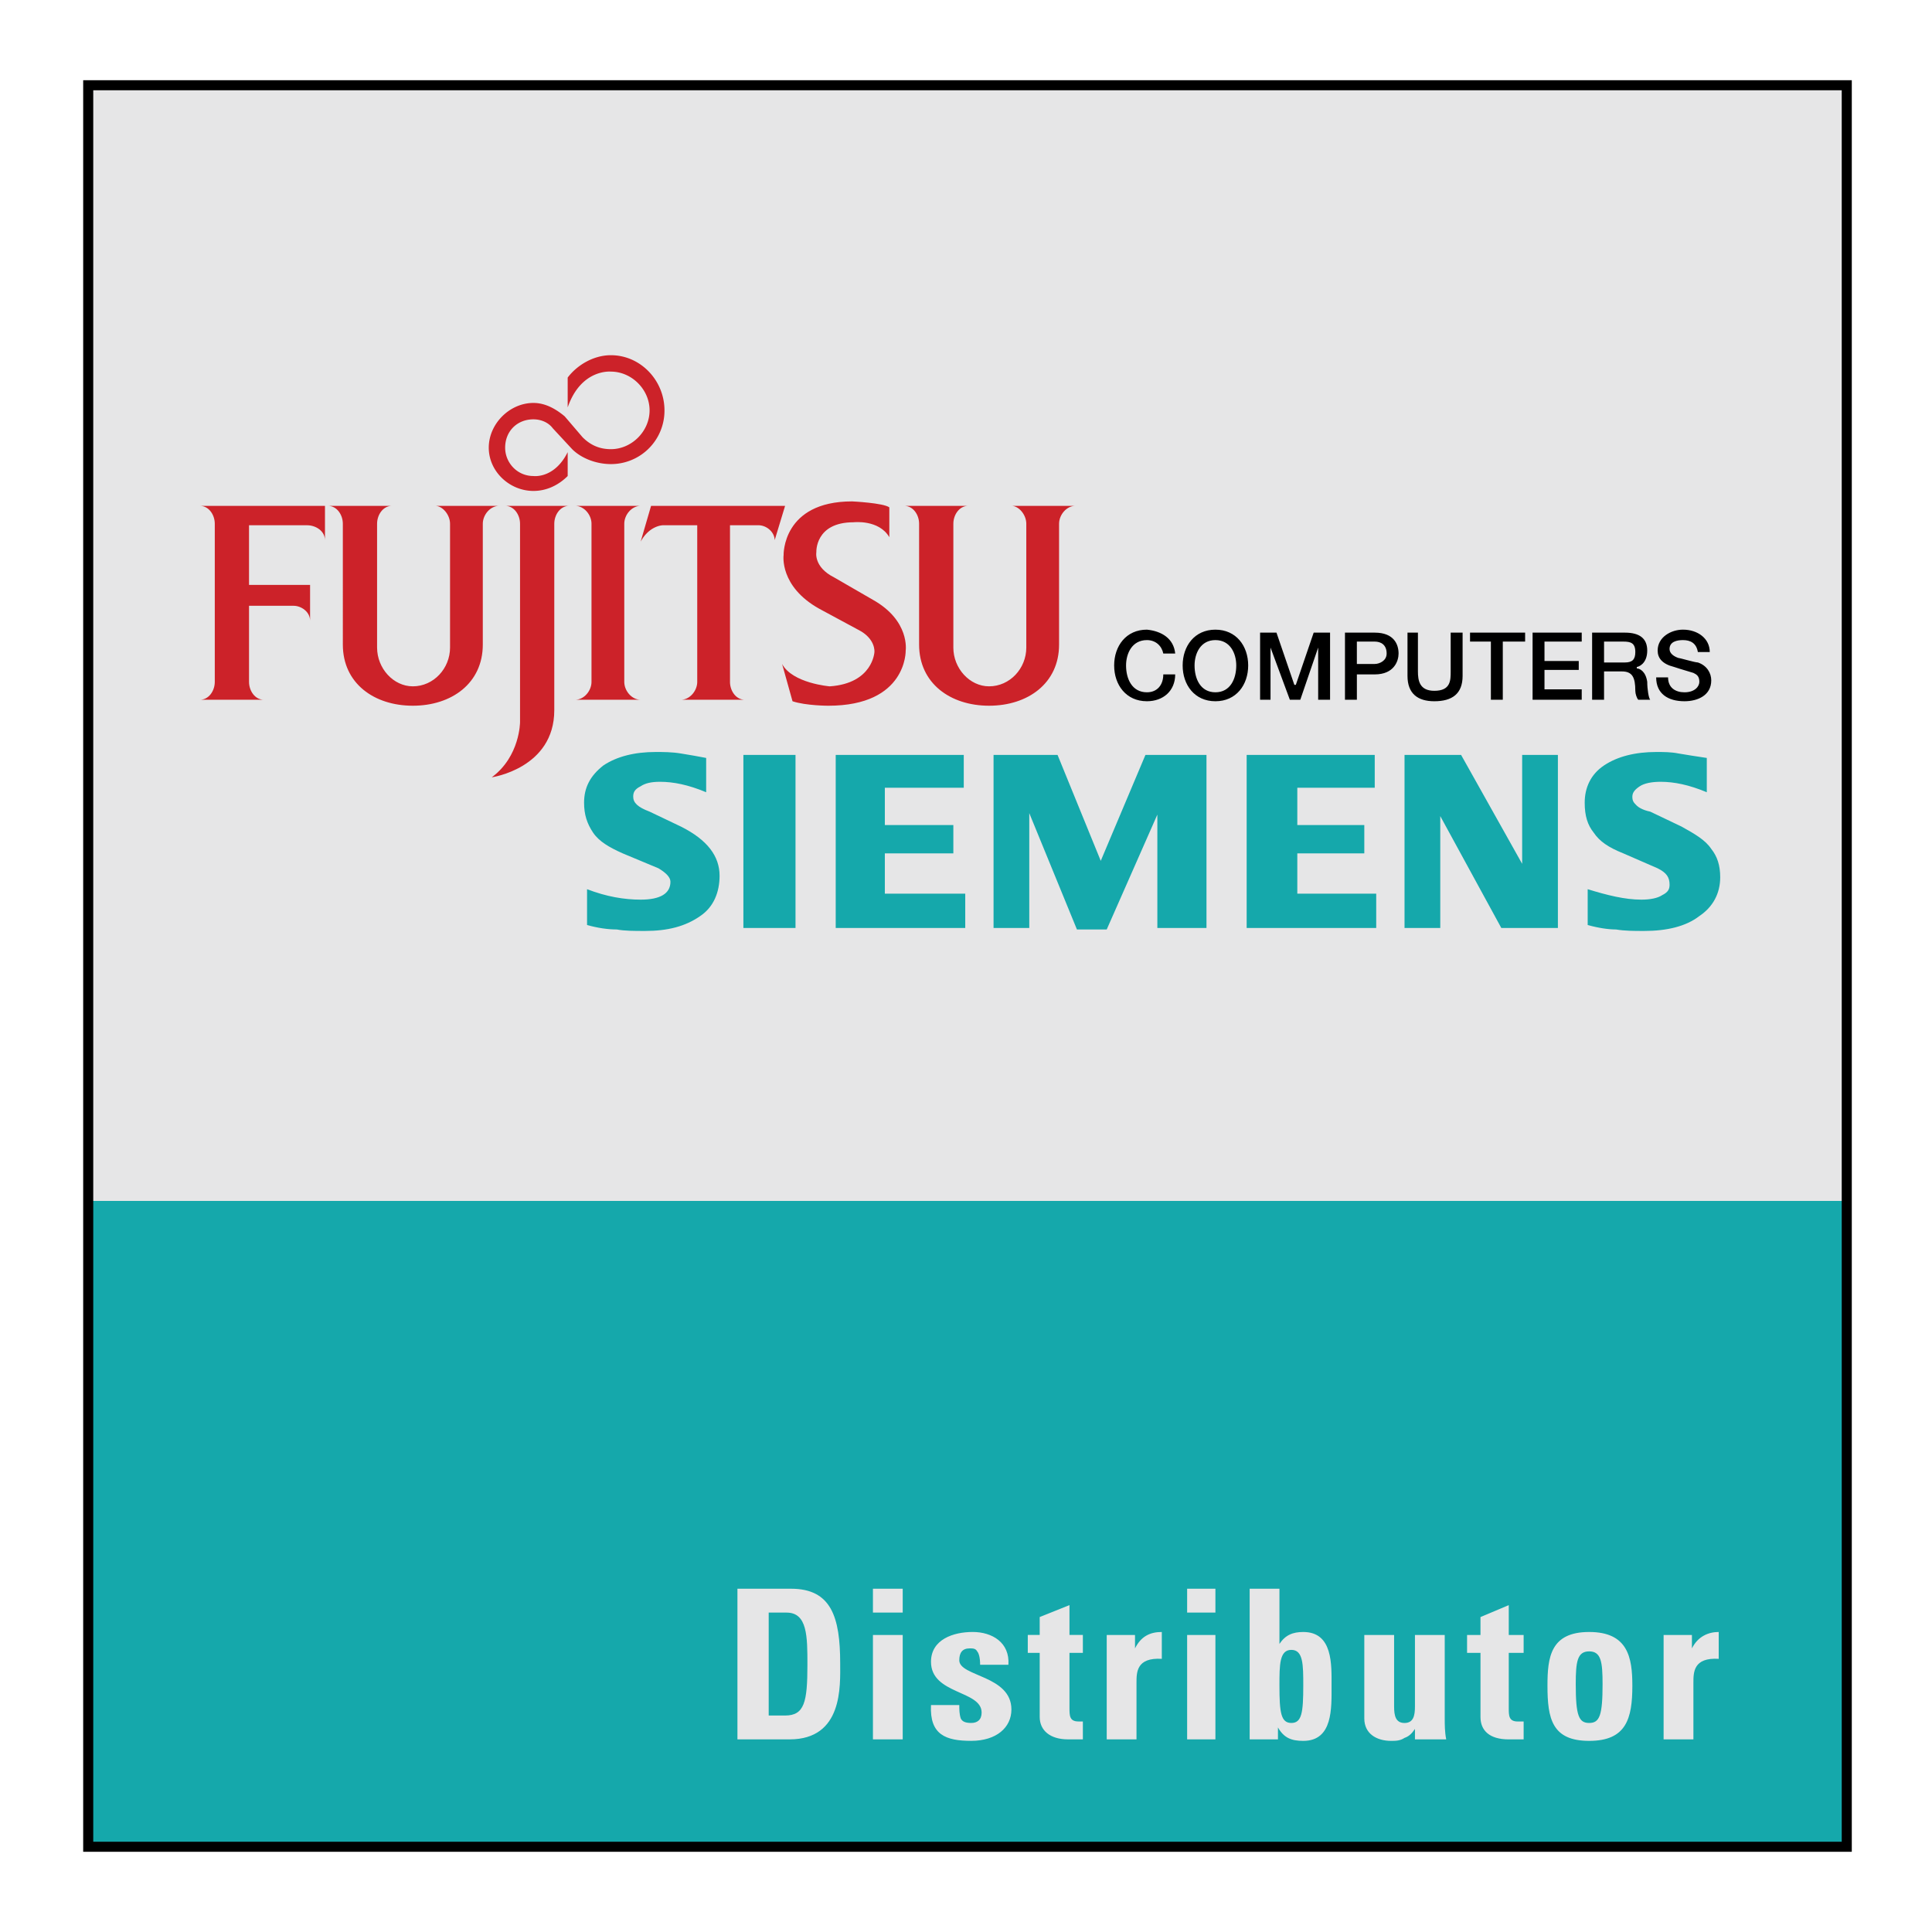
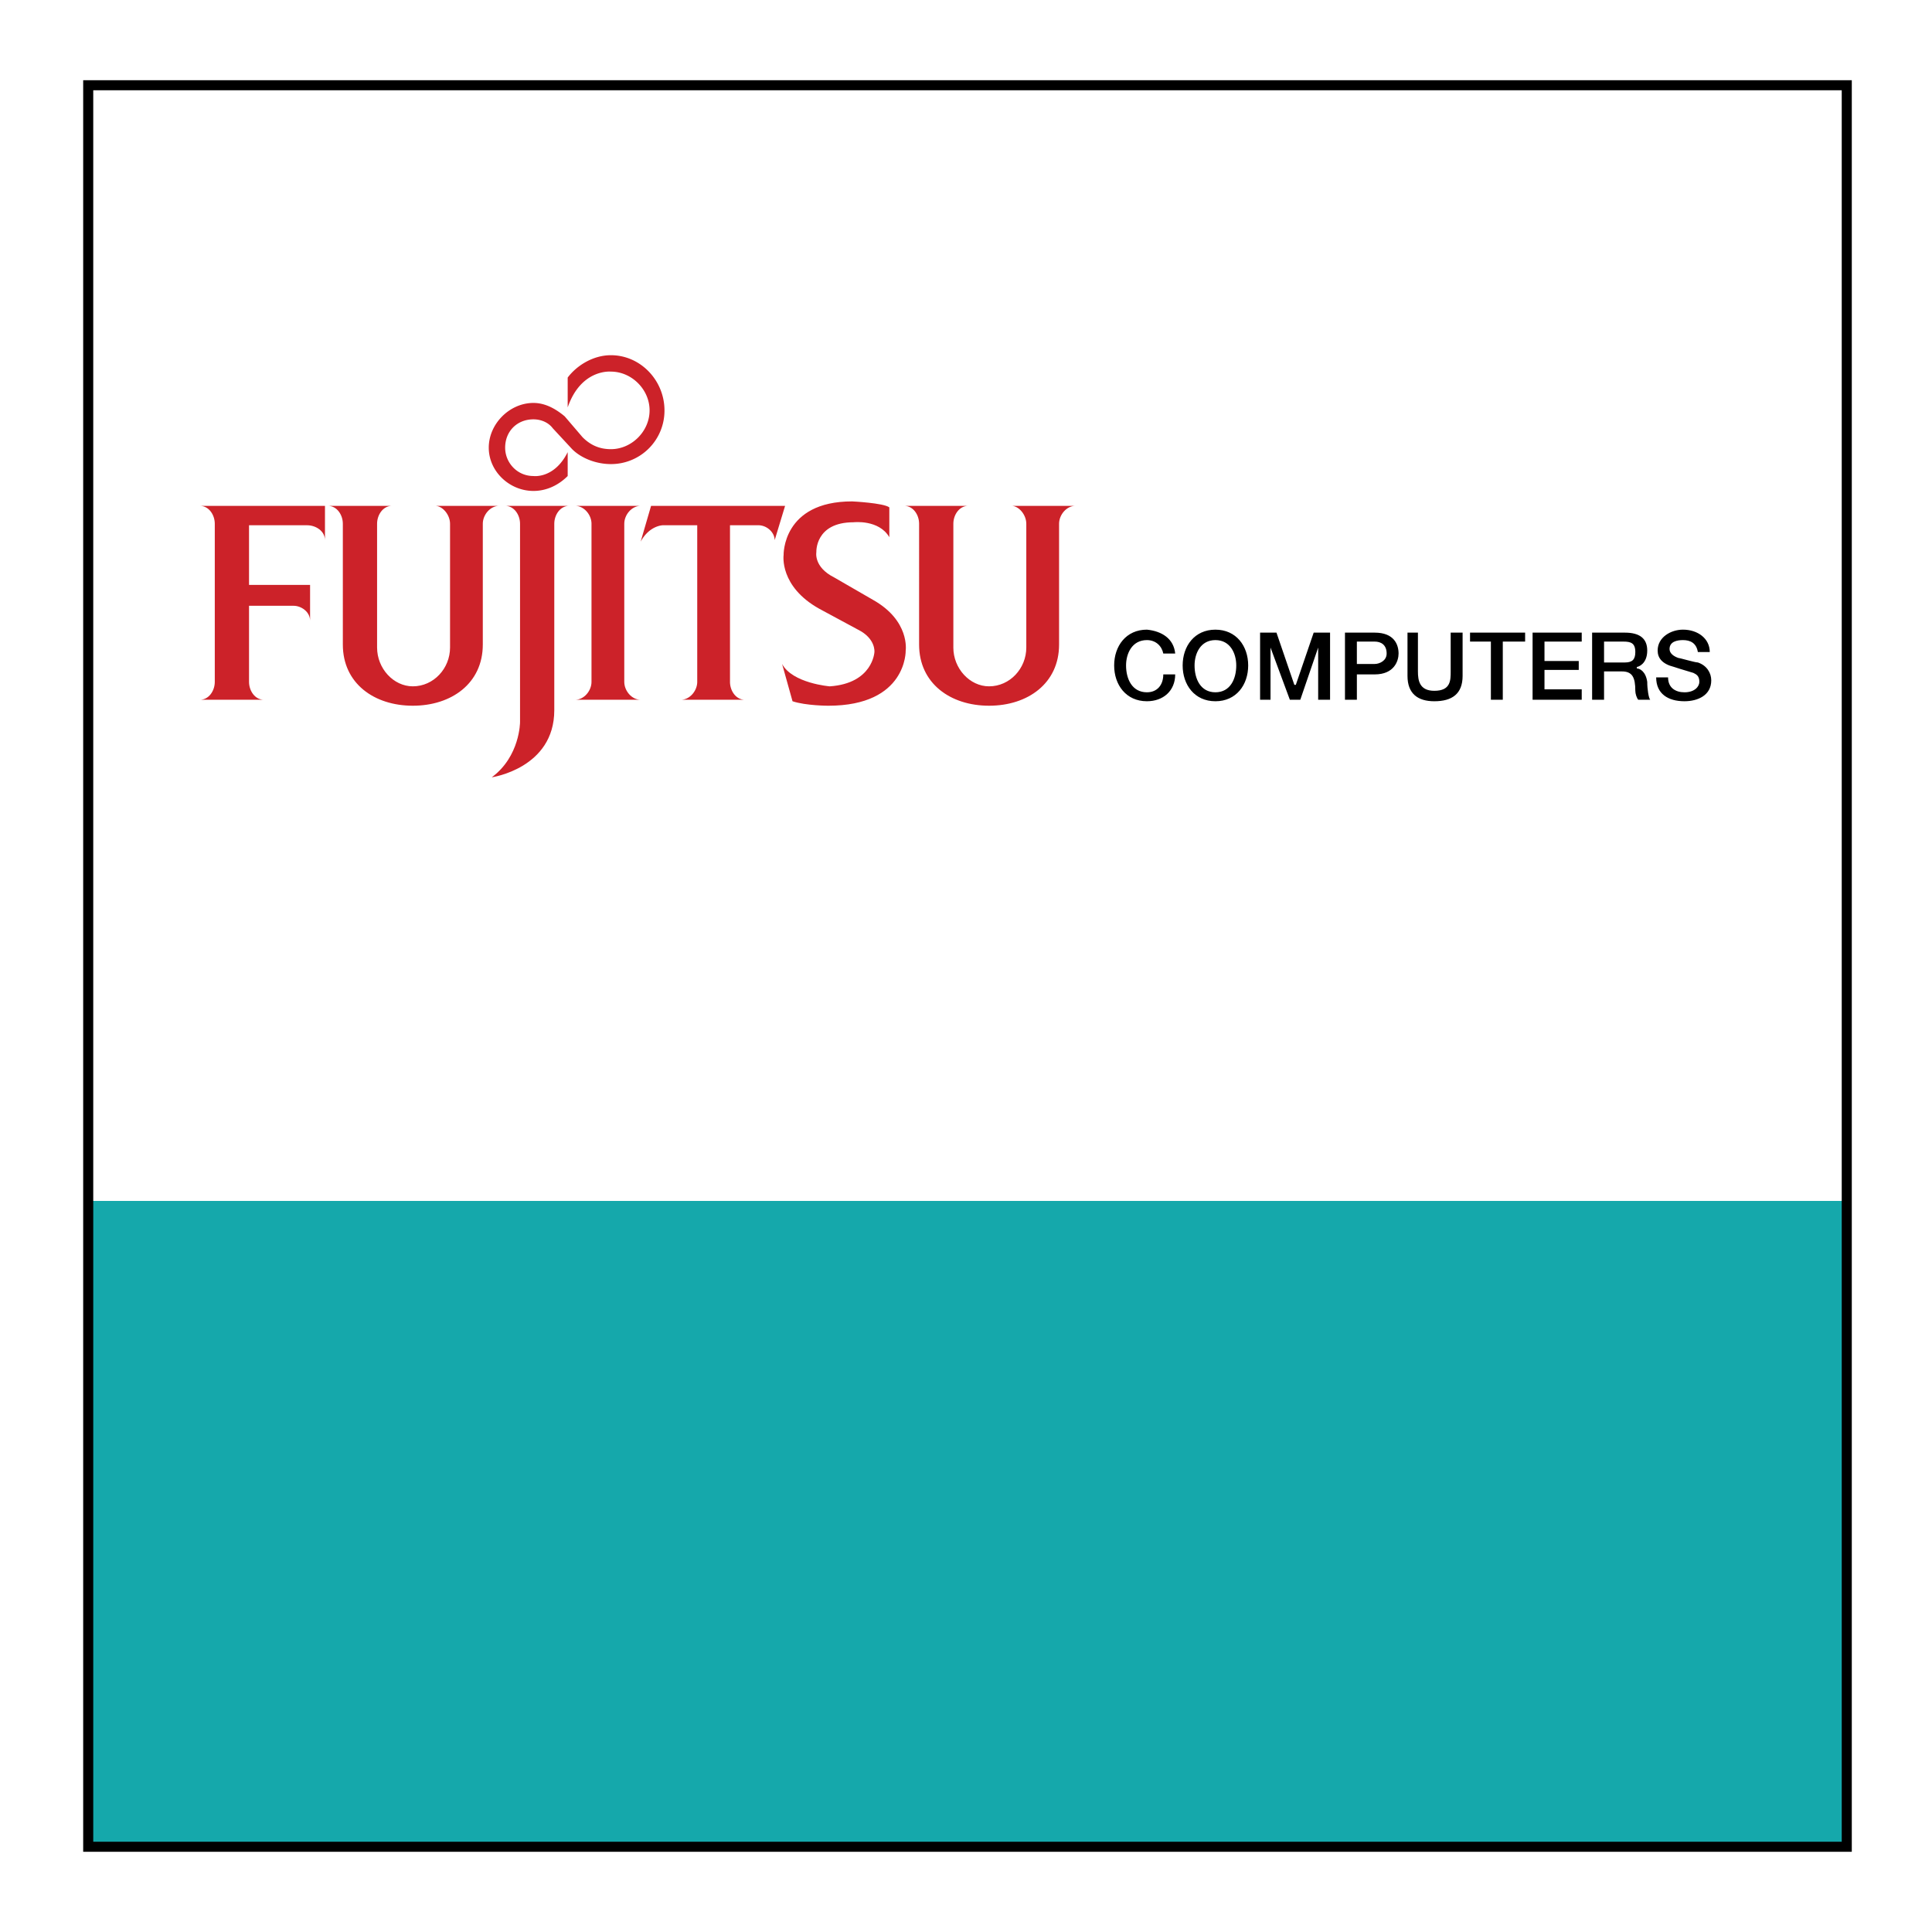
<svg xmlns="http://www.w3.org/2000/svg" width="2500" height="2500" viewBox="0 0 192.756 192.756">
-   <path fill-rule="evenodd" clip-rule="evenodd" fill="#fff" d="M0 0h192.756v192.756H0V0z" />
-   <path fill-rule="evenodd" clip-rule="evenodd" fill="#e6e6e7" d="M8.801 8.504h175.451v175.748H8.801V8.504z" />
  <path fill-rule="evenodd" clip-rule="evenodd" fill="#15a8ab" d="M8.504 119.816h175.451v64.436H8.504v-64.436z" />
  <path d="M116.062 65.202c-.148-.744-.742-1.34-1.635-1.34-1.484 0-2.08 1.34-2.08 2.53 0 1.339.596 2.678 2.08 2.678 1.041 0 1.635-.744 1.635-1.786h1.188c0 1.637-1.188 2.679-2.822 2.679-2.08 0-3.268-1.637-3.268-3.571s1.188-3.572 3.268-3.572c1.486.149 2.674.893 2.822 2.381h-1.188v.001zM121.262 63.862c1.486 0 2.08 1.34 2.08 2.53 0 1.339-.594 2.678-2.08 2.678s-2.08-1.339-2.08-2.678c0-1.19.593-2.53 2.08-2.53zm0-1.041c-2.08 0-3.268 1.637-3.268 3.572s1.188 3.571 3.268 3.571 3.27-1.637 3.27-3.571-1.19-3.572-3.27-3.572zM125.719 63.118h1.635l1.783 5.209h.148l1.781-5.209h1.635v6.697h-1.187v-5.209l-1.784 5.209h-1.041l-1.929-5.209v5.209h-1.041v-6.697zM135.375 64.011h1.783c.594 0 1.188.298 1.188 1.191 0 .744-.742 1.042-1.188 1.042h-1.783v-2.233zm-1.187 5.804h1.188v-2.53h1.783c1.932 0 2.377-1.339 2.377-2.083 0-.893-.445-2.084-2.377-2.084h-2.971v6.697zM140.426 63.118h1.041v3.87c0 .893.148 1.934 1.635 1.934 1.633 0 1.633-1.041 1.633-1.934v-3.87h1.189v4.316c0 1.786-1.041 2.53-2.822 2.53-1.635 0-2.676-.744-2.676-2.53v-4.316zM146.666 63.118h5.496v.893h-2.228v5.804h-1.188v-5.804h-2.08v-.893zM152.906 63.118h4.903v.893h-3.715v1.935h3.418v.893h-3.418v1.934h3.715v1.042h-4.903v-6.697zM160.037 64.011h1.93c.744 0 1.189.149 1.189 1.042 0 .744-.297 1.042-1.039 1.042h-2.08v-2.084zm-1.189 5.804h1.189v-2.827h1.781c1.041 0 1.338.595 1.338 1.934 0 .298.148.744.297.893h1.189c-.148-.149-.297-1.042-.297-1.786-.148-1.042-.744-1.339-1.041-1.339v-.149c.148 0 1.041-.297 1.041-1.637 0-1.19-.744-1.786-2.229-1.786h-3.27v6.697h.002zM166.424 67.583c0 1.042.744 1.488 1.635 1.488 1.041 0 1.486-.595 1.486-1.042 0-.595-.297-.744-.594-.893-.447-.149-1.041-.298-1.932-.596-1.189-.297-1.635-.893-1.635-1.637 0-1.339 1.338-2.083 2.525-2.083 1.486 0 2.674.893 2.674 2.232h-1.188c-.148-.893-.744-1.19-1.486-1.19-.594 0-1.338.149-1.338.893 0 .447.447.744.893.893.148 0 1.635.446 1.932.446.891.298 1.336 1.042 1.336 1.786 0 1.488-1.336 2.083-2.674 2.083-1.635 0-2.822-.744-2.822-2.381h1.188v.001z" fill-rule="evenodd" clip-rule="evenodd" />
-   <path d="M76.694 160.889h1.782c2.08 0 2.08 2.381 2.08 5.208 0 3.721-.297 5.061-2.229 5.061h-1.634v-10.269h.001zm-3.12 12.649h5.2c5.348 0 5.051-5.357 5.051-7.59 0-4.613-.892-7.44-4.903-7.44h-5.348v15.03zM90.064 173.538h-2.971v-10.417h2.971v10.417zm0-15.03v2.381h-2.971v-2.381h2.971zM95.709 170.115c0 .446 0 .893.148 1.339.148.298.446.446 1.04.446s1.04-.298 1.04-1.041c0-2.232-5.051-1.786-5.051-5.06 0-2.232 2.229-2.977 4.16-2.977s3.713 1.041 3.564 3.273h-2.822c0-.744-.148-1.19-.297-1.339-.148-.298-.445-.298-.743-.298-.743 0-1.04.446-1.04 1.19 0 1.637 5.201 1.488 5.201 4.911 0 1.785-1.486 3.125-4.012 3.125-2.525 0-4.16-.596-4.011-3.571h2.823v.002zM102.543 164.906h1.189v6.399c0 1.339 1.039 2.232 2.822 2.232h1.484v-1.786h-.445c-.891 0-.891-.595-.891-1.339v-5.507h1.336v-1.785h-1.336v-2.977l-2.971 1.19v1.786h-1.189v1.787h.001zM113.24 163.121v1.339c.594-1.19 1.484-1.637 2.674-1.637v2.679c-2.525-.149-2.525 1.339-2.525 2.381v5.655h-2.971v-10.417h2.822zM121.262 173.538h-2.822v-10.417h2.822v10.417zm0-15.03v2.381h-2.822v-2.381h2.822zM128.838 171.9c-1.039 0-1.188-1.041-1.188-3.72 0-2.084 0-3.572 1.188-3.572 1.189 0 1.189 1.488 1.189 3.572 0 2.679-.148 3.72-1.189 3.72zm-4.158 1.638h2.822v-1.191c.594 1.042 1.336 1.34 2.525 1.34 2.971 0 2.822-3.273 2.822-5.506 0-2.084.148-5.357-2.822-5.357-1.041 0-1.783.298-2.377 1.19v-5.506h-2.971v15.03h.001zM141.17 172.496c-.299.446-.596.744-1.041.893-.445.298-.891.298-1.336.298-1.486 0-2.676-.744-2.676-2.232v-8.333h2.973v7.143c0 .894.148 1.637 1.039 1.637.893 0 1.041-.743 1.041-1.637v-7.143h2.971v8.333c0 .596 0 1.34.148 2.084h-3.119v-1.043zM146.369 163.121h1.338v-1.786l2.822-1.19v2.977h1.484v1.785h-1.484v5.507c0 .744 0 1.339.891 1.339h.594v1.786h-1.484c-1.932 0-2.822-.894-2.822-2.232v-6.399h-1.338v-1.787h-.001zM159.889 168.031c0-2.231-.148-3.273-1.338-3.273s-1.338 1.042-1.338 3.273c0 3.126.299 3.869 1.338 3.869 1.041 0 1.338-.743 1.338-3.869zm-5.498.15c0-2.828.297-5.357 4.16-5.357s4.309 2.529 4.309 5.357c0 3.273-.594 5.506-4.309 5.506s-4.16-2.233-4.16-5.506zM168.803 163.121v1.339c.594-1.19 1.633-1.637 2.674-1.637v2.679c-2.525-.149-2.525 1.339-2.525 2.381v5.655h-2.973v-10.417h2.824z" fill-rule="evenodd" clip-rule="evenodd" fill="#e6e6e7" />
  <path d="M59.015 52.255c0-.893-.743-1.786-1.634-1.786h6.537c-.892 0-1.634.893-1.634 1.786v15.774c0 .893.743 1.786 1.634 1.786H57.38c.892 0 1.634-.893 1.634-1.786V52.255h.001zM24.846 60.44h4.457c.743 0 1.634.595 1.634 1.488v-3.571h-6.091v-5.952h5.794c.891 0 1.783.595 1.783 1.488V50.47h-12.48c.892 0 1.486.893 1.486 1.786V68.03c0 .893-.594 1.786-1.486 1.786h6.389c-.892 0-1.486-.893-1.486-1.786v-7.59zM37.622 64.606c0 2.083 1.634 3.869 3.565 3.869 2.08 0 3.714-1.786 3.714-3.869V52.255c0-.893-.743-1.786-1.486-1.786h6.388c-.891 0-1.634.893-1.634 1.786v12.054c0 3.869-3.12 6.101-6.982 6.101-3.863 0-6.982-2.232-6.982-6.101V52.255c0-.893-.594-1.786-1.486-1.786h6.389c-.892 0-1.486.893-1.486 1.786v12.351zM55.301 52.255c0-.893.594-1.786 1.486-1.786h-6.388c.891 0 1.485.893 1.485 1.786v19.792s0 3.422-2.823 5.506c0 0 6.24-.893 6.24-6.697V52.255zM95.115 64.606c0 2.083 1.634 3.869 3.564 3.869 2.08 0 3.715-1.786 3.715-3.869V52.255c0-.893-.742-1.786-1.484-1.786h6.387c-.891 0-1.633.893-1.633 1.786v12.054c0 3.869-3.121 6.101-6.984 6.101-3.862 0-6.981-2.232-6.981-6.101V52.255c0-.893-.594-1.786-1.486-1.786h6.389c-.892 0-1.486.893-1.486 1.786v12.351h-.001zM88.727 53.595c-1.04-1.786-3.565-1.488-3.565-1.488-3.862 0-3.714 2.976-3.714 2.976s-.297 1.488 1.782 2.53l3.863 2.232c3.714 2.083 3.268 5.06 3.268 5.06s.149 5.506-7.725 5.506c0 0-2.229 0-3.566-.446l-1.04-3.72c1.04 1.935 4.754 2.232 4.754 2.232 4.308-.297 4.457-3.423 4.457-3.423s.149-1.339-1.634-2.232l-3.862-2.083c-4.011-2.232-3.565-5.357-3.565-5.357s-.148-5.357 6.834-5.357c0 0 3.12.149 3.714.595v2.975h-.001z" fill-rule="evenodd" clip-rule="evenodd" fill="#cc2229" />
  <path d="M64.958 50.469l-1.04 3.572c.892-1.637 2.228-1.637 2.228-1.637h3.417v15.625c0 .893-.743 1.786-1.634 1.786h6.388c-.891 0-1.485-.893-1.485-1.786V52.404h2.823c.891 0 1.634.744 1.634 1.488l1.04-3.423H64.958zM58.124 43.624c.743.744 1.634 1.19 2.822 1.19 2.08 0 3.863-1.786 3.863-3.869s-1.783-3.869-3.863-3.869c0 0-2.971-.298-4.308 3.571v-2.976c.891-1.19 2.525-2.232 4.308-2.232 2.972 0 5.349 2.53 5.349 5.506a5.33 5.33 0 0 1-5.349 5.357c-1.485 0-2.971-.595-3.862-1.488l-1.931-2.083c-.446-.595-1.188-.893-1.932-.893-1.634 0-2.822 1.191-2.822 2.828 0 1.488 1.188 2.827 2.822 2.827 0 0 2.08.297 3.417-2.381v2.381c-.892.893-2.08 1.488-3.417 1.488-2.377 0-4.457-1.935-4.457-4.315 0-2.381 2.08-4.465 4.457-4.465 1.188 0 2.229.595 3.12 1.339l1.783 2.084z" fill-rule="evenodd" clip-rule="evenodd" fill="#cc2229" />
-   <path d="M70.454 75.619v3.423C68.671 78.297 67.186 78 65.849 78c-.891 0-1.486.148-1.931.446-.594.297-.743.595-.743 1.042 0 .595.446 1.042 1.635 1.488l3.12 1.488c2.674 1.339 3.862 2.977 3.862 4.911 0 1.637-.594 3.125-1.931 4.018-1.486 1.042-3.269 1.488-5.497 1.488-1.04 0-2.08 0-2.822-.148-.892 0-1.932-.149-2.972-.447v-3.571c1.932.744 3.714 1.042 5.349 1.042 1.931 0 2.971-.595 2.971-1.786 0-.446-.446-.893-1.189-1.339l-3.565-1.488c-1.337-.595-2.376-1.19-2.971-2.083-.595-.893-.892-1.786-.892-2.977 0-1.488.594-2.679 1.932-3.72 1.337-.893 3.12-1.339 5.199-1.339.743 0 1.634 0 2.526.149.89.147 1.781.296 2.524.445zm8.914-.298v17.262h-5.2V75.321h5.2zm16.787 0v3.273h-7.874v3.721h6.834v2.827h-6.834v4.019h8.022v3.422H83.379V75.321h12.776zm24.216 0v17.262h-4.902v-11.31l-5.051 11.459h-2.973l-4.754-11.607v11.458h-3.564V75.321h6.387l4.309 10.565 4.457-10.565h6.091zm16.787 0v3.273h-7.725v3.721h6.684v2.827h-6.684v4.019h7.873v3.422H124.38V75.321h12.778zm18.274 0v17.262h-5.646l-6.09-11.161v11.161h-3.566V75.321h5.646l6.09 10.863V75.321h3.566zm14.855.298v3.423c-1.783-.745-3.267-1.042-4.605-1.042-.891 0-1.635.148-2.08.446-.445.297-.742.595-.742 1.042 0 .447.148.595.445.893.148.149.594.446 1.338.595l3.119 1.488c1.338.744 2.377 1.339 2.971 2.232.596.744.893 1.637.893 2.828 0 1.637-.744 2.976-2.08 3.869-1.338 1.042-3.27 1.488-5.498 1.488-1.039 0-1.93 0-2.822-.148-.742 0-1.783-.149-2.822-.447v-3.571c1.932.595 3.715 1.042 5.348 1.042.893 0 1.635-.149 2.08-.446.594-.297.742-.595.742-1.042 0-.744-.297-1.191-1.188-1.637l-3.418-1.488c-1.484-.595-2.375-1.19-2.971-2.083-.594-.744-.891-1.637-.891-2.977 0-1.488.594-2.827 1.932-3.72 1.336-.893 3.119-1.339 5.199-1.339.742 0 1.486 0 2.229.149.889.147 1.782.296 2.821.445z" fill-rule="evenodd" clip-rule="evenodd" fill="#15a8ab" />
  <path fill="none" stroke="#000" stroke-width="1.004" stroke-miterlimit="2.613" d="M8.801 8.504h175.451v175.748H8.801V8.504z" />
</svg>